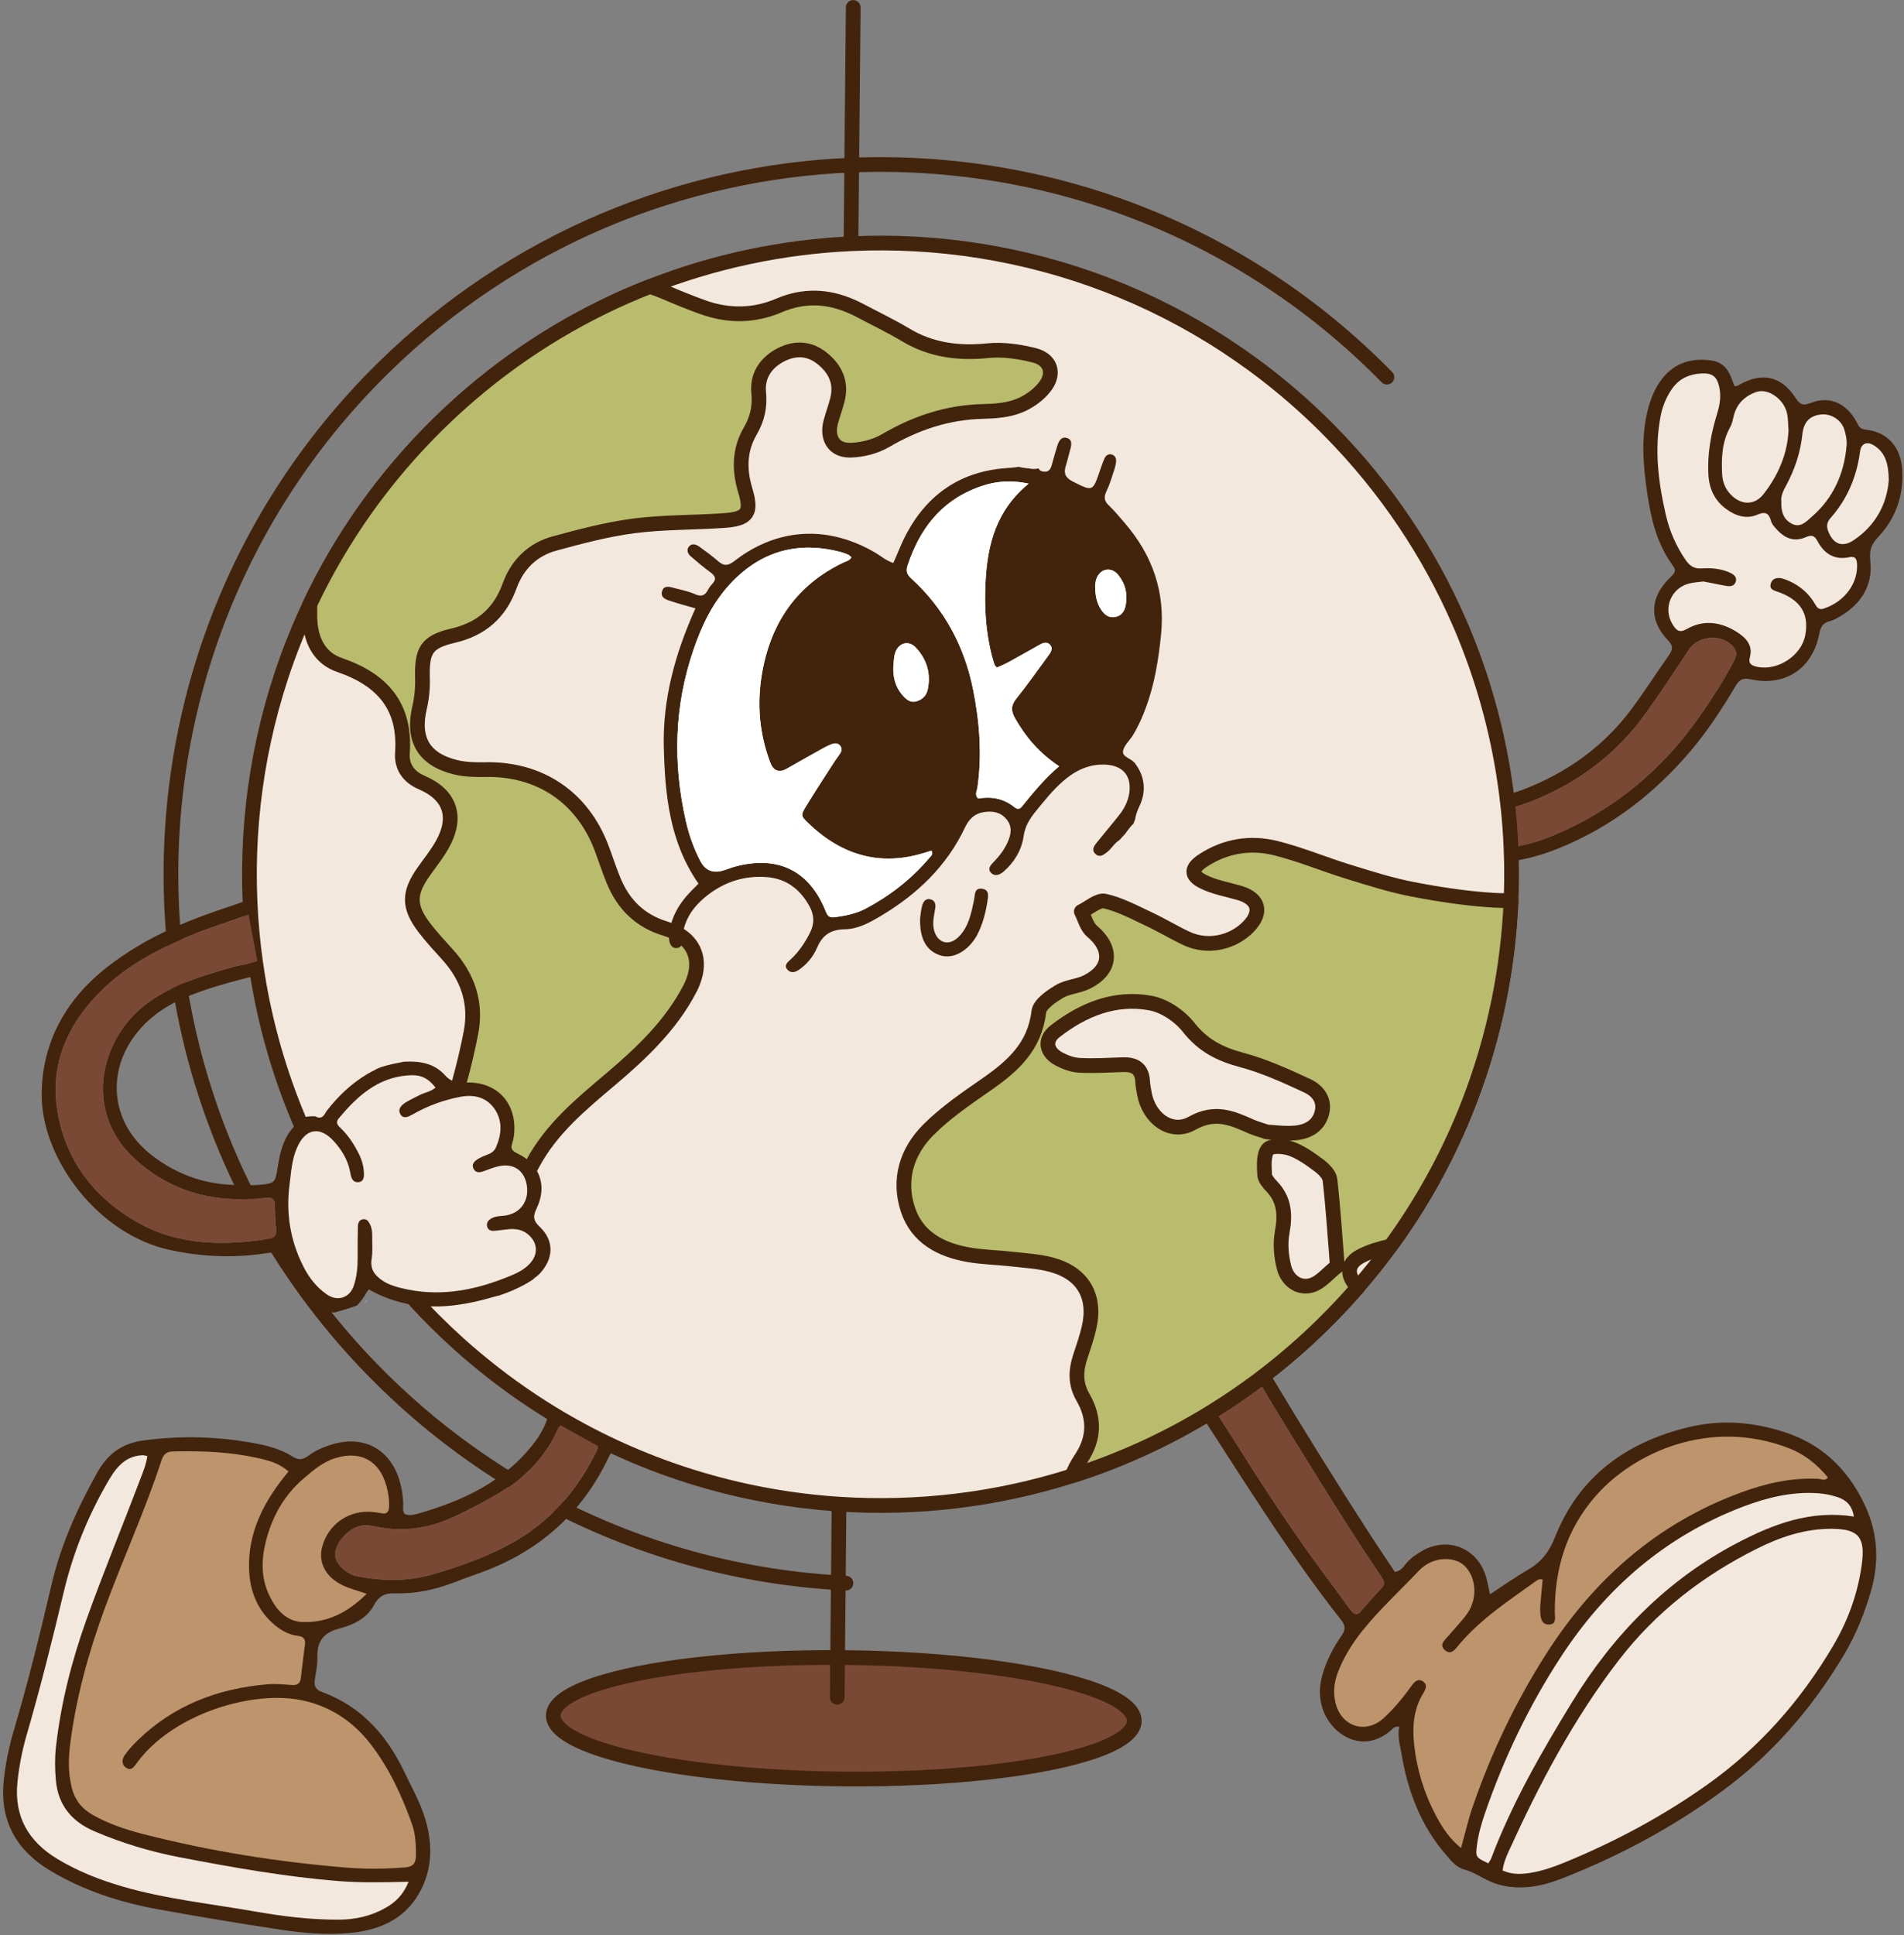
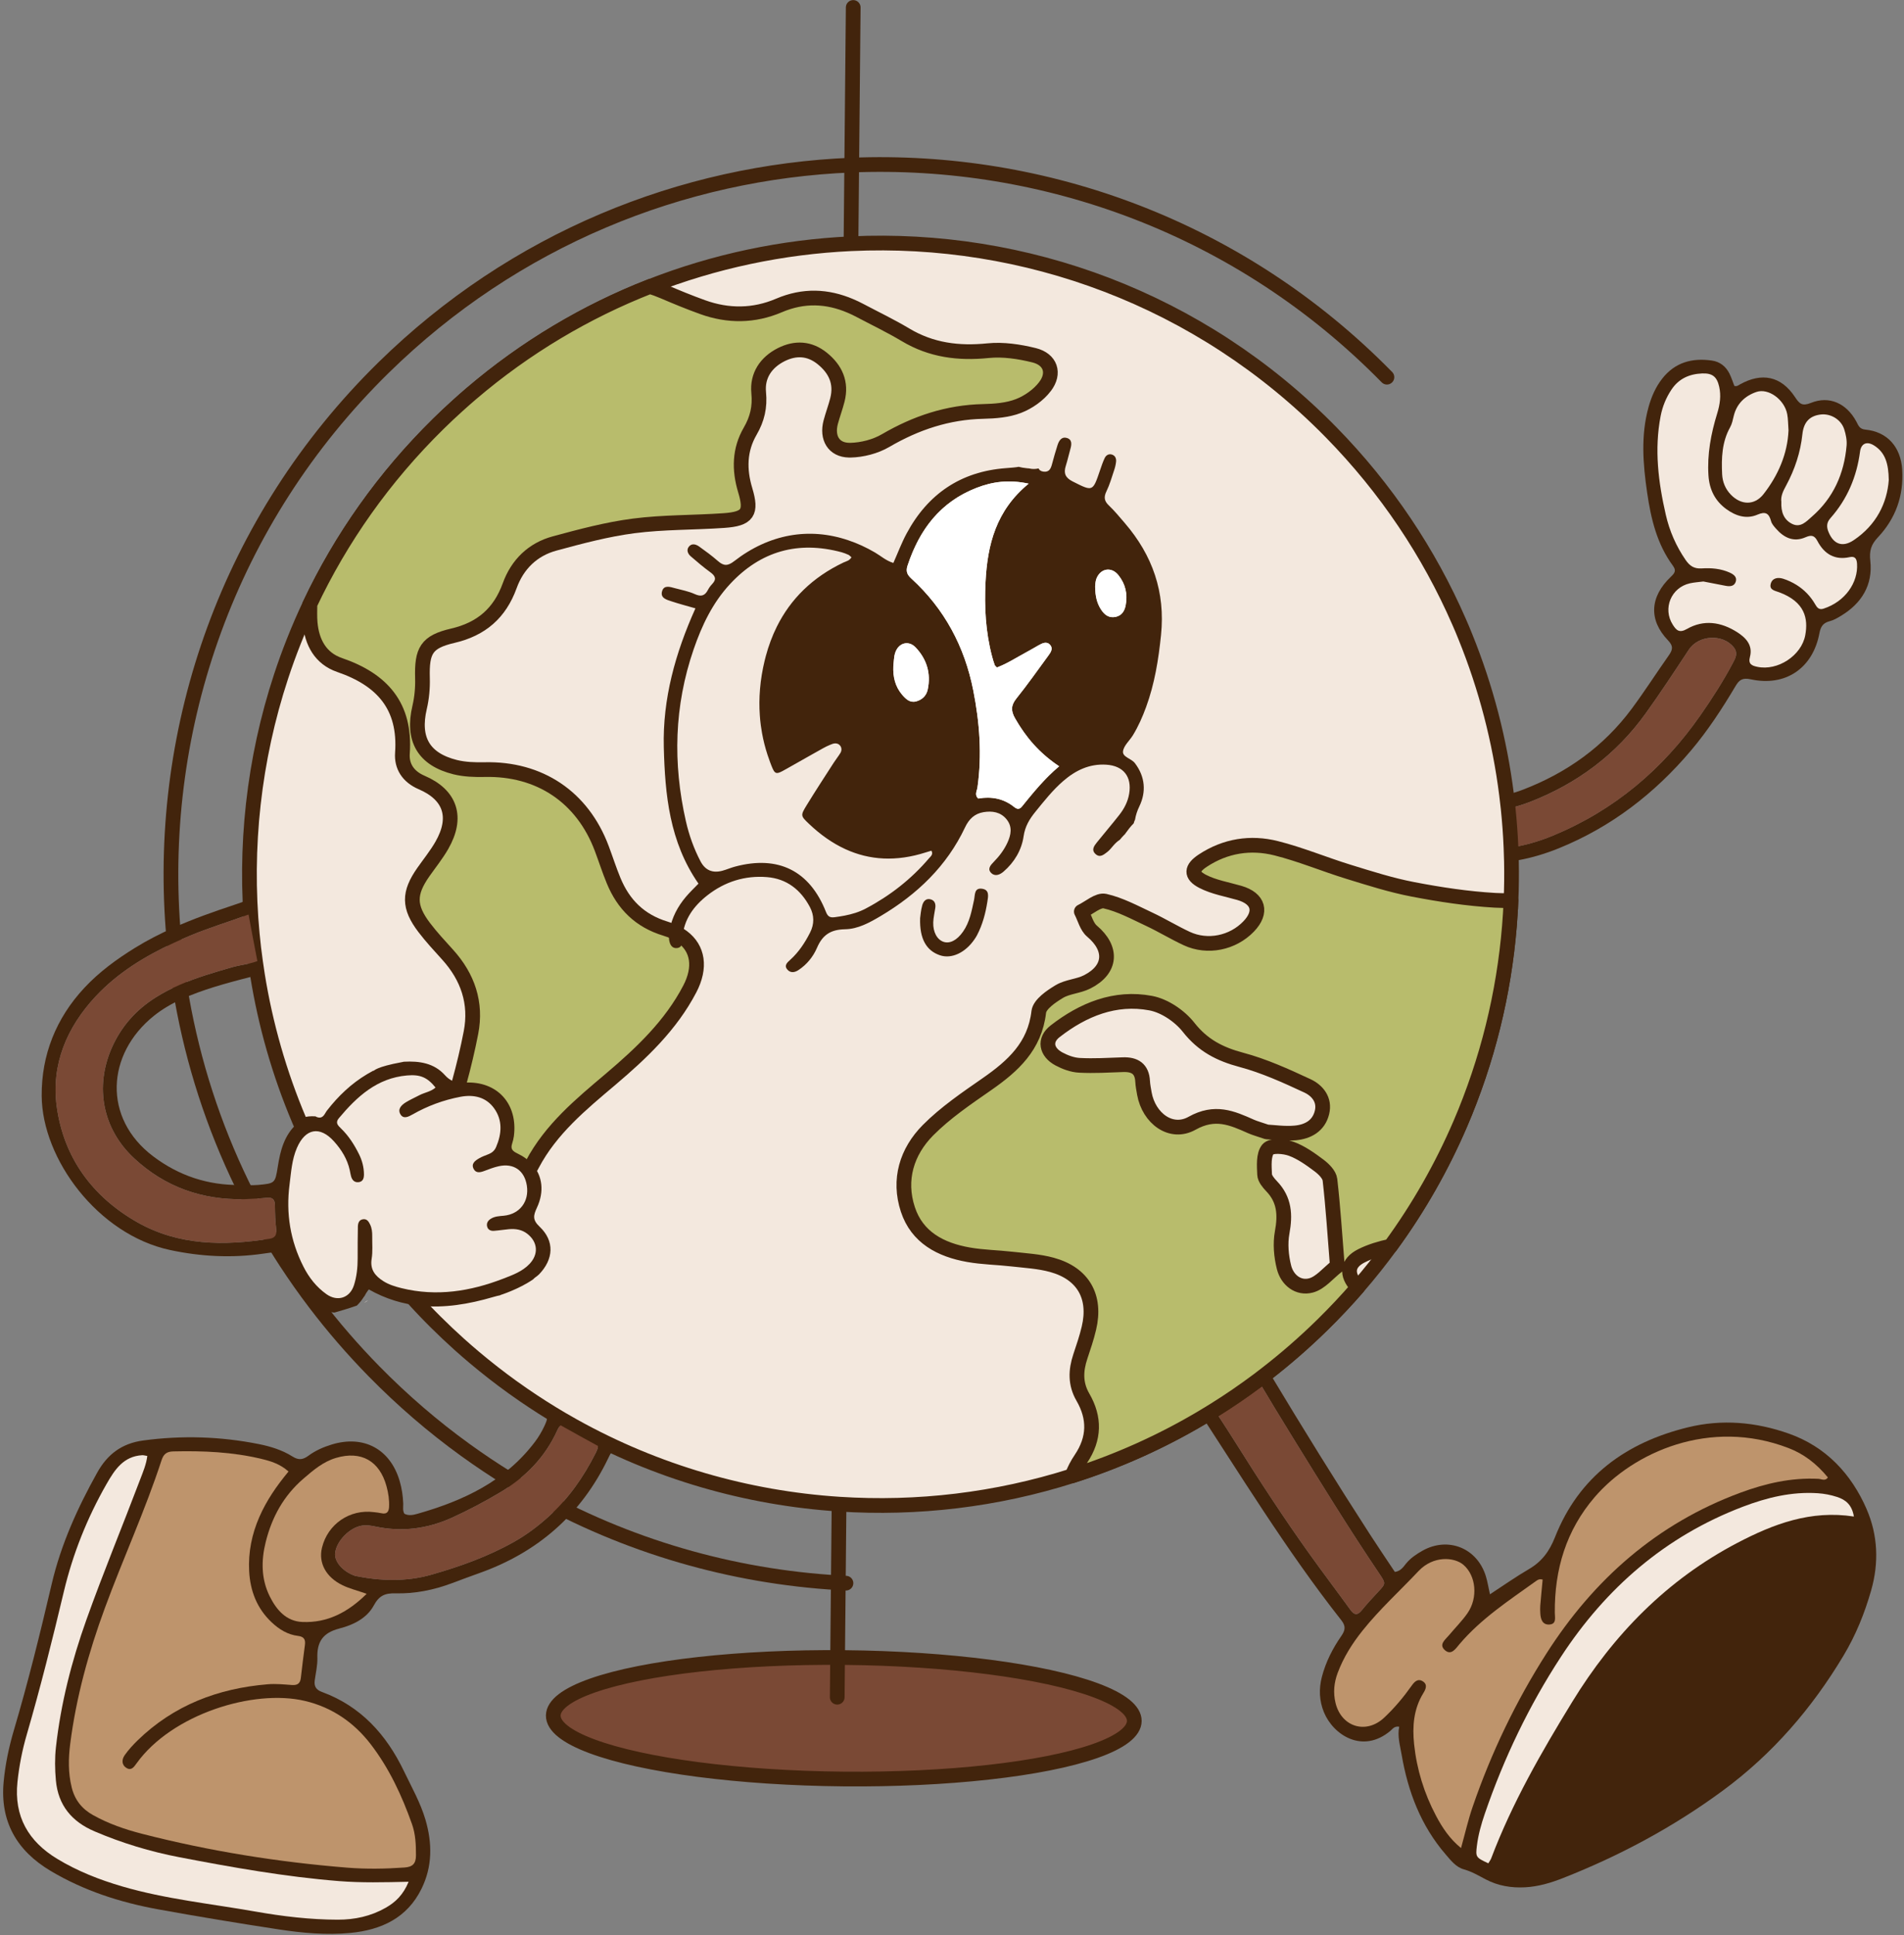
<svg xmlns="http://www.w3.org/2000/svg" height="788.9" preserveAspectRatio="xMidYMid meet" version="1.0" viewBox="151.5 144.3 776.4 788.9" width="776.4" zoomAndPan="magnify">
  <rect x="151.5" y="144.3" width="776.4" height="788.9" fill="#808080" stroke="none" />
  <g>
    <g fill="#42240c" id="change1_5">
      <path d="m927.18,335.8c-.59-9.33-6.12-15.5-15.01-16.36-2.48-.24-2.84-1.68-3.71-3.3-4.05-7.46-11.04-10.61-18.5-7.6-3.6,1.44-4.67.42-6.55-2.43-5.61-8.49-13.48-10.08-22.38-5.12-.68.39-1.31.97-2.32.61-.63-1.62-1.18-3.38-2-5.02-1.47-2.92-3.89-4.83-7.13-5.29-8.05-1.17-15.08.71-20.3,7.4-2.68,3.44-4.38,7.36-5.55,11.56-3.2,11.56-2.27,23.21-.58,34.81,1.54,10.6,3.97,20.99,10.51,29.86,1.47,2.01.76,3-.85,4.53-8.57,8.16-9.1,17.58-1.18,25.85,2.36,2.45,1.92,3.95.33,6.22-5.08,7.2-9.84,14.65-15.09,21.72-11.44,15.4-26.45,26.09-44.3,32.96-17.45,6.72-32.18,1.82-45.04-10.52-1.58-1.51-2.84-3.11-3.77-4.83v9.15c.29.28.58.56.88.83.2.2.41.38.61.55.08.08.16.15.25.22.01.02.03.03.04.03.18.17.37.32.54.47.33.29.65.55.98.81.15.13.3.25.45.36.38.3.74.58,1.12.87.48.38.98.75,1.47,1.12,14.02,10.44,29.11,12.25,45.31,5.94,19.22-7.48,35.14-19.33,47.18-36.11,6.1-8.49,11.83-17.24,17.59-25.97,3.97-6,13.96-6.52,18.34-.87,1.76,2.28.7,4.25-.36,6.24-3.93,7.45-8.49,14.52-13.29,21.41-15.38,22.05-35.18,38.73-60.15,49.05-12.01,4.96-24.46,6.92-37.32,4.48-8.6-1.63-16.56-4.68-23.65-9.5v6.6c20.26,11.64,41.49,12.46,63.36,3.59,21.34-8.65,39.07-22.29,53.89-39.82,6.91-8.17,12.74-17.1,18.18-26.27,1.51-2.56,2.82-3.54,6.26-2.79,14.12,3.06,25.28-4.51,27.96-18.75.54-2.89,1.58-4.29,4.3-4.98,1.55-.4,3.03-1.27,4.42-2.11,8.49-5.09,13.13-12.61,12.04-22.46-.47-4.22.38-6.7,3.13-9.62,7.22-7.67,10.54-16.97,9.87-27.55Z" />
      <path d="m886.48,321.29c.51-4.88,2.9-7.46,7.44-8.02,4.06-.49,8.3,2.01,9.61,6.03.68,2.1,1.16,4.44.97,6.62-.98,11.44-5.37,21.36-14.15,28.98-2.2,1.91-4.57,4.65-8.02,2.98-3.5-1.7-4.59-5-4.43-8.9-.35-2.44.77-4.59,1.95-6.79,3.52-6.54,5.85-13.49,6.63-20.91Z" />
      <path d="m856.98,318.51c.8-1.44,1.1-3.03,1.48-4.63,1.19-4.97,4.55-8.19,9.26-9.8,4.87-1.66,11.4,3.09,12.54,9.01.39,1.99.35,4.08.54,6.74-.42,9.37-4.14,18.16-10.18,25.9-3.68,4.69-9.18,4.52-13.35.21-2.25-2.33-3.38-5.2-3.54-8.32-.32-6.58-.08-13.12,3.25-19.11Z" />
      <path d="m895.06,392.43c-1.84.59-2.62-.45-3.37-1.75-1.88-3.27-4.43-5.93-7.6-7.91-1.72-1.08-3.62-1.97-5.55-2.56-2.13-.65-4.41-.27-5.01,2.18-.59,2.45,1.74,2.73,3.44,3.36,10.62,3.94,11.9,10.8,10.67,17.5-1.53,8.33-11.26,14.67-19.55,12.9-2.24-.48-3.79-1.09-3.01-4.04,1.28-4.81-1.72-7.87-5.27-10.12-6.48-4.12-13.53-5.22-20.39-1.29-3.2,1.83-4.39.48-5.8-1.73-4.21-6.6-.67-15.16,6.99-16.86,1.79-.4,3.64-.51,5.54-.75,3,.58,6.01,1.18,9.03,1.75,1.73.34,3.49.26,4.12-1.65.64-1.98-.92-3.04-2.44-3.72-3.64-1.64-7.56-1.97-11.46-1.71-3.04.21-4.85-.98-6.53-3.43-3.89-5.67-6.56-11.78-8.09-18.47-3.05-13.29-4.72-26.64-2.1-40.21.75-3.86,2.21-7.44,4.38-10.75,2.99-4.5,7.33-6.42,12.53-6.63,4.17-.17,6.04,1.31,6.95,5.37.83,3.68.34,7.23-.78,10.88-2.54,8.25-4.16,16.68-3.57,25.41.38,5.65,2.67,10.29,7.26,13.63,3.82,2.78,8.17,4.24,12.72,2.28,3.33-1.44,4.69-.51,5.55,2.67.31,1.12,1.21,2.14,2.01,3.05,3.25,3.71,7.18,5.62,12.02,3.51,2.33-1.02,3.61-.87,4.87,1.51,2.76,5.25,7.01,7.91,13.15,6.57,2.27-.49,2.87.76,3,2.69.5,7.66-4.83,15.47-13.69,18.32Z" />
      <path d="m907.4,364.51c-4.57,3.06-8.23,1.66-10.27-3.34-.84-2.08-.83-3.82.79-5.64,6.86-7.75,10.71-16.85,12.06-27.1.45-3.35,2.76-4.35,5.68-2.54,4.71,2.92,5.94,7.58,6.05,14.02-.69,9.6-5.16,18.48-14.31,24.6Z" />
    </g>
    <g id="change2_1">
      <path d="m846.14,381.36c3,.58,6.01,1.18,9.03,1.75,1.73.33,3.49.25,4.12-1.66.64-1.97-.93-3.03-2.44-3.72-3.64-1.64-7.56-1.97-11.46-1.71-3.05.2-4.85-.99-6.54-3.44-3.89-5.67-6.56-11.78-8.09-18.46-3.05-13.29-4.72-26.64-2.1-40.21.75-3.86,2.2-7.44,4.39-10.74,2.98-4.51,7.33-6.42,12.52-6.63,4.17-.17,6.04,1.31,6.96,5.37.83,3.68.33,7.24-.79,10.88-2.54,8.25-4.15,16.69-3.57,25.41.38,5.66,2.68,10.3,7.26,13.63,3.82,2.78,8.18,4.23,12.72,2.27,3.33-1.44,4.69-.51,5.55,2.67.3,1.12,1.21,2.14,2.01,3.05,3.25,3.71,7.18,5.61,12.02,3.51,2.33-1.01,3.61-.87,4.87,1.52,2.76,5.25,7.01,7.91,13.15,6.57,2.26-.49,2.87.76,3,2.69.5,7.66-4.83,15.46-13.68,18.32-1.84.59-2.63-.45-3.38-1.76-1.88-3.27-4.43-5.93-7.6-7.91-1.72-1.07-3.62-1.96-5.55-2.56-2.12-.65-4.41-.27-5,2.17-.6,2.45,1.74,2.73,3.44,3.37,10.61,3.94,11.89,10.79,10.66,17.49-1.53,8.33-11.25,14.67-19.55,12.91-2.23-.47-3.79-1.09-3.01-4.04,1.28-4.81-1.72-7.87-5.28-10.13-6.48-4.11-13.52-5.21-20.39-1.28-3.19,1.83-4.39.48-5.8-1.73-4.2-6.6-.67-15.16,6.99-16.87,1.79-.4,3.64-.5,5.53-.75Z" fill="#f3e8de" />
    </g>
    <g id="change3_1">
      <path d="m858.51,408.27c-4.37-5.65-14.37-5.13-18.34.87-5.76,8.73-11.49,17.48-17.59,25.97-12.04,16.78-27.97,28.63-47.18,36.11-16.2,6.31-31.29,4.5-45.31-5.94-.49-.37-.99-.74-1.47-1.12-.38-.29-.74-.57-1.12-.87-.15-.11-.3-.23-.45-.36-.33-.26-.65-.52-.98-.81-.18-.15-.37-.3-.54-.47,0,0-.03,0-.04-.03-.09-.07-.17-.14-.25-.22-.21-.18-.42-.36-.61-.55-.3-.26-.59-.55-.88-.83v19.94c7.1,4.82,15.05,7.87,23.65,9.5,12.85,2.43,25.3.48,37.32-4.48,24.97-10.32,44.77-27.01,60.15-49.05,4.8-6.9,9.36-13.96,13.29-21.41,1.06-2,2.12-3.97.36-6.24Z" fill="#7a4935" />
    </g>
    <g id="change2_2">
      <path d="m880.8,319.84c-.41,9.37-4.13,18.16-10.18,25.89-3.68,4.7-9.18,4.53-13.34.21-2.25-2.33-3.39-5.2-3.54-8.32-.32-6.58-.09-13.12,3.24-19.11.81-1.45,1.1-3.03,1.49-4.63,1.19-4.97,4.55-8.19,9.26-9.8,4.87-1.66,11.4,3.09,12.54,9.01.39,2,.34,4.08.54,6.74Z" fill="#f3e8de" />
    </g>
    <g id="change2_3">
      <path d="m877.89,348.99c-.35-2.45.78-4.6,1.96-6.79,3.52-6.54,5.84-13.49,6.62-20.9.52-4.88,2.9-7.47,7.45-8.02,4.05-.49,8.3,2,9.6,6.02.68,2.1,1.15,4.45.97,6.63-.98,11.44-5.37,21.35-14.15,28.98-2.2,1.91-4.57,4.66-8.02,2.98-3.51-1.71-4.6-5-4.44-8.89Z" fill="#f3e8de" />
    </g>
    <g id="change2_4">
      <path d="m921.7,339.91c-.69,9.59-5.16,18.47-14.31,24.6-4.57,3.06-8.23,1.66-10.27-3.34-.85-2.07-.83-3.82.78-5.64,6.87-7.75,10.72-16.85,12.07-27.1.44-3.36,2.76-4.36,5.68-2.55,4.71,2.92,5.93,7.59,6.04,14.03Z" fill="#f3e8de" />
    </g>
  </g>
  <g>
    <g fill="#42240c" id="change1_4">
      <path d="m912.68,759.55c-6.23-14.34-16.56-25.47-31.76-30.83-13.41-4.73-27.23-5.97-41.19-2.54-25.2,6.18-44.36,20.04-54.12,44.71-2.32,5.87-5.4,10.02-10.71,13.11-5.37,3.13-10.46,6.73-15.84,10.24-.61-2.78-.97-5.01-1.6-7.14-3.42-11.65-15.38-16.56-25.94-10.62-2.48,1.41-4.87,3-6.72,5.29-1.09,1.36-2.12,2.99-4.51,3.35-3.37-5.09-6.83-10.15-10.15-15.29-13.92-21.53-27.41-43.32-40.62-65.29-.1-.17-.2-.34-.3-.49-1.8.51-3.66,1.04-5.54,1.56.09.14.18.29.27.44,4.91,8.29,9.92,16.52,14.98,24.71,11.42,18.48,22.8,36.97,34.96,54.98,2.79,4.13,2.71,4.14-.49,7.57-2.23,2.4-4.48,4.8-6.53,7.34-1.75,2.18-3.06,2.2-4.72-.1-5.52-7.64-11.23-15.14-16.71-22.81-10.49-14.67-20.35-29.78-29.93-45.06-1.19-1.9-2.4-3.8-3.62-5.69-.61-.95-1.24-1.9-1.85-2.85-1.86-2.85-3.76-5.73-5.69-8.67-.65-.98-1.3-1.96-1.95-2.96-.2-.31-.41-.61-.6-.92-2.27.61-4.26,1.15-5.83,1.57.3.37.59.78.9,1.24,20.06,30.48,38.99,61.75,61.63,90.47,1.93,2.45,1.49,4.15-.09,6.42-3.52,5.08-6.3,10.55-7.88,16.59-1.29,4.93-1.08,9.79.85,14.48,3.74,9.09,15.67,17.14,27.12,7.51.89-.75,1.58-1.98,3.56-1.66-.8,3.87.34,7.62.99,11.43,2.57,15,7.82,28.86,17.89,40.56,2.14,2.49,4.25,5.27,7.5,6.17,3.23.9,6,2.56,8.89,4.08,5.06,2.64,10.42,3.53,16.07,3.23,5.4-.29,10.49-1.81,15.47-3.77,23.2-9.13,45.01-20.82,65.1-35.61,20.29-14.92,36.41-33.59,49.3-55.13,4.98-8.32,8.57-17.19,11.24-26.53,3.24-11.33,2.7-22.63-1.84-33.08Z" />
-       <path d="m747.25,897.7c-4.59-3.75-7.63-8.31-10.2-13.16-4.85-9.15-7.87-18.97-8.94-29.23-.75-7.12-.22-14.29,3.74-20.72.99-1.61,1.91-3.52-.19-4.85-2.03-1.29-3.42.19-4.55,1.78-3.32,4.69-7.02,9.08-11.19,13.01-7.39,6.95-17.52,3.82-19.87-6.09-.97-4.08-.6-8.11.88-12.09,2.39-6.41,5.98-12.08,10.24-17.41,6.95-8.66,15.16-16.11,22.75-24.17,6.07-6.43,14.63-5.69,18.3-2.54,5.13,4.37,6.07,13.37,1.66,19.72-2.22,3.18-5.02,5.95-7.51,8.94-1.49,1.8-4.34,3.8-1.7,6.14,2.61,2.3,4.42-.66,5.93-2.43,8.86-10.46,20.23-17.84,31.19-25.72.64-.47,1.32-1.01,2.76-.62-.34,3.68-.68,7.13-.97,10.59-.09,1.02-.04,2.05,0,3.07.12,2.45.85,4.83,3.72,4.64,2.98-.19,2.21-2.83,2.19-4.81-.13-17.63,4.62-33.57,16.28-47.13,15.68-18.24,46.99-32.31,79.03-19.98,6.15,2.37,11.3,6.22,16.06,11.98-1.07,1.62-2.62.63-3.88.56-11.06-.56-21.57,1.87-31.84,5.67-34.01,12.6-59.72,35.31-79.04,65.52-12.52,19.58-22.51,40.46-30.08,62.45-1.86,5.38-3.12,10.97-4.77,16.88Z" />
      <path d="m758.38,903.9c-5.07-2.38-5.22-2.51-4.65-7.16.54-4.48,1.78-8.83,3.25-13.09,7.75-22.58,18-44.01,31.04-63.97,18.32-28.02,42.56-49.1,74.14-61.14,9.85-3.75,19.94-6.22,30.61-5.51,2.68.18,5.25.68,7.81,1.5,3.56,1.16,6.09,3.21,6.89,8-17.58-2.71-32.75,3.02-47.47,10.72-28.78,15.07-50.61,37.47-67.39,64.86-12.52,20.42-24.49,41.22-33.02,63.75-.28.73-.8,1.39-1.2,2.05Z" />
      <path d="m910.7,782.01c-1.61,11.96-5.64,23.03-11.78,33.37-13.22,22.34-30.04,41.41-51.27,56.49-18.12,12.87-37.6,23.26-58.15,31.71-4.36,1.79-8.82,3.34-13.48,4.16-3.85.67-7.7.9-11.81-.9.43-3.14,1.48-5.6,2.58-8.02,12.42-27.28,26.31-53.68,44.69-77.56,15.18-19.75,34.29-34.53,56.4-45.58,9.6-4.81,19.67-8.2,30.61-8.13,10.94.07,13.7,3.48,12.2,14.48Z" />
    </g>
    <g id="change2_7">
-       <path d="m764.22,906.82c.43-3.14,1.48-5.6,2.58-8.01,12.42-27.28,26.31-53.69,44.68-77.57,15.19-19.74,34.3-34.52,56.4-45.58,9.59-4.8,19.67-8.2,30.61-8.13,10.95.07,13.69,3.49,12.2,14.48-1.62,11.97-5.65,23.02-11.78,33.37-13.22,22.34-30.04,41.41-51.27,56.48-18.13,12.87-37.61,23.26-58.15,31.7-4.36,1.79-8.81,3.35-13.48,4.16-3.85.67-7.7.9-11.81-.9Z" fill="#f3e8de" />
-     </g>
+       </g>
    <g id="change4_3">
      <path d="m780.55,788.26c-.34,3.68-.69,7.13-.97,10.58-.08,1.02-.04,2.05.01,3.07.12,2.45.86,4.83,3.72,4.64,2.99-.19,2.21-2.84,2.2-4.82-.14-17.63,4.61-33.57,16.28-47.14,15.68-18.24,46.99-32.31,79.02-19.97,6.16,2.37,11.31,6.22,16.06,11.98-1.07,1.62-2.62.63-3.87.56-11.06-.56-21.58,1.87-31.85,5.67-34.01,12.59-59.72,35.3-79.04,65.52-12.51,19.58-22.51,40.46-30.08,62.45-1.86,5.39-3.12,10.98-4.76,16.88-4.6-3.74-7.63-8.3-10.2-13.16-4.85-9.15-7.87-18.97-8.94-29.23-.74-7.13-.22-14.3,3.74-20.72.99-1.61,1.91-3.53-.19-4.86-2.03-1.28-3.43.19-4.55,1.79-3.32,4.69-7.01,9.09-11.19,13.01-7.39,6.95-17.52,3.82-19.87-6.09-.97-4.07-.6-8.12.88-12.09,2.39-6.41,5.98-12.09,10.24-17.4,6.95-8.67,15.16-16.12,22.75-24.17,6.07-6.43,14.62-5.69,18.3-2.55,5.13,4.38,6.07,13.37,1.66,19.73-2.21,3.18-5.02,5.95-7.5,8.94-1.49,1.8-4.35,3.79-1.71,6.13,2.61,2.3,4.43-.66,5.93-2.43,8.86-10.45,20.22-17.84,31.19-25.72.65-.46,1.32-1.01,2.76-.62Z" fill="#be946c" />
    </g>
    <g id="change2_8">
      <path d="m907.47,762.53c-17.58-2.71-32.75,3.01-47.48,10.72-28.78,15.06-50.6,37.46-67.39,64.85-12.52,20.43-24.49,41.22-33.02,63.75-.28.74-.8,1.38-1.19,2.05-5.07-2.39-5.22-2.52-4.65-7.16.55-4.49,1.78-8.83,3.24-13.09,7.75-22.59,18-44,31.05-63.97,18.32-28.03,42.56-49.1,74.14-61.14,9.84-3.75,19.93-6.22,30.6-5.51,2.68.18,5.26.68,7.81,1.51,3.56,1.15,6.08,3.2,6.89,7.99Z" fill="#f3e8de" />
    </g>
    <g id="change3_4">
      <path d="m713.4,793.31c-2.23,2.4-4.48,4.8-6.53,7.34-1.75,2.18-3.06,2.2-4.72-.1-5.52-7.64-11.23-15.14-16.71-22.81-10.49-14.67-20.35-29.78-29.93-45.06-1.19-1.9-2.4-3.8-3.62-5.69-.61-.95-1.24-1.9-1.85-2.85-1.86-2.85-3.76-5.73-5.69-8.67-.65-.98-1.3-1.96-1.95-2.96-.2-.31-.41-.61-.6-.92,6.06-1.63,14.15-3.84,21.89-5.99.09.14.18.29.27.44,4.91,8.29,9.92,16.52,14.98,24.71,11.42,18.48,22.8,36.97,34.96,54.98,2.79,4.13,2.71,4.14-.49,7.57Z" fill="#7a4935" />
    </g>
  </g>
  <g stroke="#42240c" stroke-width="6">
    <g id="change3_2">
      <ellipse cx="495.6" cy="844.82" fill="#7a4935" rx="24.76" ry="118.47" stroke-miterlimit="10" transform="rotate(-89.46 495.564 844.81)" />
    </g>
    <path d="M499.42 147.34L498.81 211.6 498.51 243.65 498.27 269.02 497.71 327.82 497.36 364.53 497.31 370.41 497.29 372.84 496.17 490.44 495.92 517.56 495.86 523.13 493.65 757.48 493.64 757.48 493.34 789.52 493.05 820.04 492.9 836.19" fill="none" stroke-linecap="round" stroke-linejoin="round" />
    <path d="m717.05,298.06c-59.6-60.74-139.41-89.63-218.24-86.46-69.18,2.78-137.6,30.27-190.92,82.58-63.35,62.17-92.05,146.33-85.86,228.41.14,2,.32,3.99.51,5.99.55,5.76,1.28,11.51,2.18,17.23.3,1.91.62,3.82.96,5.73,4.62,26.05,12.83,51.6,24.64,75.85.93,1.89,1.87,3.78,2.85,5.66,2.79,5.44,5.78,10.81,8.94,16.1,1.31,2.18,2.64,4.34,4.01,6.49.61.96,1.23,1.93,1.85,2.88.01.01.01.02.02.04,3.79,5.79,7.79,11.48,12.03,17.05,7.32,9.62,15.32,18.88,24,27.73,11.67,11.89,24.11,22.57,37.17,32.01,1.51,1.1,3.03,2.17,4.56,3.23,5.7,3.96,11.51,7.69,17.43,11.2,1.67.99,3.34,1.96,5.03,2.9,38.86,21.99,81.75,34.27,125.13,36.84,1.04.06,2.08.12,3.12.17" fill="none" stroke-linecap="round" stroke-miterlimit="10" />
    <g id="change2_5">
      <path d="m767.64,511.4c-1.14,27.7-6.75,55.25-16.79,81.47-1.22,3.21-2.51,6.41-3.88,9.57-7.48,17.4-16.96,34.15-28.46,49.87-4.18,5.73-8.64,11.33-13.36,16.77-4.55,5.25-9.35,10.35-14.39,15.3-7.38,7.24-15.08,13.94-23.06,20.1-1.07.84-2.14,1.66-3.22,2.47-5.79,4.32-11.71,8.38-17.76,12.15-1.6,1.01-3.23,2-4.86,2.96-16.95,10.08-34.79,18.03-53.17,23.87-30.81,9.8-63.09,13.64-95.04,11.55h0c-37.49-2.45-74.52-13.07-108.21-31.83-1.65-.92-3.29-1.86-4.92-2.81-5.28-3.1-10.47-6.4-15.56-9.9-1.57-1.08-3.14-2.18-4.69-3.3-5.18-3.74-10.25-7.69-15.2-11.85-2.11-1.77-4.2-3.59-6.26-5.43-3.3-2.97-6.55-6.03-9.72-9.19-.74-.75-1.49-1.49-2.22-2.24-1.41-1.43-2.79-2.87-4.14-4.33-.53-.56-1.05-1.12-1.57-1.69-1.57-1.71-3.12-3.43-4.63-5.17,0-.01-.02-.01-.02-.02-4.65-5.33-9.05-10.8-13.18-16.4h0c-2.04-2.76-4.01-5.54-5.92-8.36-8.24-12.14-15.33-24.83-21.27-37.91h0c-.9-1.99-1.77-3.98-2.61-5.98-8.1-19.13-13.78-39.03-17.03-59.24-.29-1.82-.57-3.64-.81-5.46-.53-3.7-.96-7.41-1.31-11.12,0-.02-.01-.03-.01-.05-3.35-35.33.57-71.21,11.77-105.21,1.56-4.75,3.27-9.46,5.12-14.13,2.03-5.14,4.24-10.23,6.62-15.26,12.63-26.71,30.11-51.67,52.43-73.58,2.55-2.5,5.13-4.94,7.76-7.3h0c1.85-1.68,3.71-3.32,5.6-4.93,22.2-18.95,46.84-33.5,72.79-43.67,26.4-10.36,54.15-16.17,82.06-17.47,70.63-3.28,142.3,22.39,195.71,76.82,22.61,23.05,40.01,49.28,52.2,77.22.89,2,1.74,4.02,2.55,6.05,8.46,20.83,14.08,42.54,16.85,64.53.24,1.87.46,3.74.65,5.62.55,5.3.94,10.61,1.16,15.93.08,1.88.14,3.76.18,5.64.11,5.32.05,10.63-.17,15.94Z" fill="#f3e8de" stroke-linecap="round" stroke-miterlimit="10" />
    </g>
    <g fill="#b8bc6c" id="change5_1" stroke-linecap="round">
      <path d="m761.14,511.32c-11.21-.64-22.41-2.34-33.45-4.46-8.88-1.7-17.59-4.48-26.26-7.15-9.89-3.04-19.51-7.09-29.53-9.61-10.44-2.63-20.72-1.03-29.94,5.05-4.71,3.11-5.02,5.88-.07,8.44,4.58,2.37,9.96,3.26,15,4.72,7.88,2.29,9.41,7.84,3.75,13.7-6.49,6.72-16.73,8.84-25.21,4.9-5.18-2.41-10.1-5.42-15.27-7.85-5.93-2.77-11.83-5.99-18.11-7.41-2.73-.62-6.39,2.73-9.61,4.26,1.4,2.7,2.18,6.16,4.34,7.97,8.46,7.1,7.94,15.7-1.99,20.7-3.54,1.8-7.99,1.92-11.35,3.94-3.35,2.01-8,5.19-8.36,8.29-1.63,14.05-10.53,22.07-21.13,29.45-8.34,5.8-16.92,11.61-24.03,18.77-8.68,8.76-12.21,20.17-8.22,32.3,3.76,11.47,13.46,16.49,24.68,18.47,5.84,1.04,11.84,1.1,17.75,1.78,5.46.62,11.06.91,16.32,2.36,12.75,3.51,18.11,12.99,15.08,25.79-.92,3.93-2.24,7.77-3.51,11.59-1.88,5.68-2.11,11.08,1.05,16.55,4.9,8.45,4.81,16.83-.82,25.17-1.54,2.28-2.73,4.57-3.56,6.89,18.38-5.84,36.22-13.79,53.17-23.87,1.63-.96,3.26-1.95,4.86-2.96,6.05-3.77,11.97-7.83,17.76-12.15,1.08-.81,2.15-1.63,3.22-2.47,7.98-6.16,15.68-12.86,23.06-20.1,5.04-4.95,9.84-10.05,14.39-15.3-.11-.13-.22-.25-.34-.38-4.46-4.83-4.06-9.46,1.82-12.44,3.68-1.86,7.79-3.07,11.88-3.95,11.5-15.72,20.98-32.47,28.46-49.87,1.37-3.16,2.66-6.36,3.88-9.57,10.04-26.22,15.65-53.77,16.79-81.47-2.17.06-4.34.05-6.5-.08Zm-142.99,78.81c-.29-1.66-.63-3.33-.72-5.03-.28-5.14-3.21-6.94-8.02-6.77-5.91.21-11.84.57-17.74.26-2.84-.14-5.82-1.24-8.36-2.6-5.22-2.79-6.13-7.74-1.57-11.27,11.4-8.87,24.49-14.22,38.99-11.48,5.65,1.06,11.82,5.25,15.44,9.84,5.81,7.39,12.72,10.94,21.52,13.28,9.27,2.47,18.19,6.53,26.94,10.6,4.05,1.89,7.22,5.67,5.93,10.88-1.35,5.49-5.79,7.84-10.88,8.31-4.36.4-8.83-.27-11.61-.41-3.23-1.11-4.89-1.54-6.44-2.23-7.82-3.49-14.71-6.52-24.04-1.3-8.58,4.81-17.64-2.05-19.44-12.08Zm67.95,78.19c-5.2,1.39-9.7-2.2-11.01-7.37-1.15-4.54-1.6-9.65-.76-14.22,1.32-7.15.98-13.35-4.28-18.83-1.28-1.34-2.82-3.16-2.88-4.8-.15-3.52-.52-8,1.37-10.3,1.35-1.64,6.54-1.24,9.47-.19,4.08,1.48,7.81,4.17,11.35,6.81,1.92,1.44,4.21,3.7,4.46,5.81,1.29,11.26,2,22.58,3.01,35.15-3.79,2.94-6.87,6.92-10.73,7.94Z" stroke-linejoin="round" />
      <path d="m577.6,301.92c-2.62,3.43-6.75,6.34-10.81,7.9-4.42,1.71-9.56,2.1-14.39,2.21-14.41.32-27.41,4.66-39.81,11.9-4.17,2.43-9.52,3.8-14.36,3.9-.18,0-.35,0-.52-.01-6.28-.12-9.12-5.07-7.48-11.35.82-3.09,1.96-6.08,2.74-9.16,1.78-6.99-.77-12.51-6.17-16.88-5.2-4.19-10.94-4.46-16.72-1.56-6.27,3.16-9.88,8.59-9.21,15.48.58,5.88-.59,10.77-3.46,15.72-4.43,7.61-4.54,15.73-2.04,24.02,2.76,9.16,1.11,11.74-8.66,12.42-12.25.86-24.64.61-36.79,2.18-10.88,1.41-21.62,4.28-32.25,7.16-8.93,2.42-15.17,8.5-18.33,17.23-4.03,11.14-11.55,17.68-23.19,20.38-10.78,2.51-12.69,6.07-12.38,17.29.12,3.96-.26,8.06-1.16,11.92-3.04,12.91,1.56,21.13,14.51,24.37,3.84.95,7.99,1.08,11.98,1,22.39-.53,39.89,11.15,47.77,32.12,1.65,4.38,3.06,8.83,4.85,13.15,4.02,9.74,10.7,16.4,21.15,19.57.58.18,1.14.37,1.68.57,2.03.76,3.78,1.7,5.26,2.81,6.34,4.74,7.55,12.44,2.96,21.22-7.69,14.76-19.65,26.09-32.11,36.65-12.21,10.33-24.46,20.36-32.11,34.84-.1.19-.2.38-.3.57-.77,1.48-1.91,2.9-3.23,4.12,0,.01,0,.01,0,.01-1.06.99-2.23,1.86-3.41,2.55-3.62,2.09-6.57,4.53-8.94,7.25-.16.17-.31.35-.44.52-.03.03-.06.07-.09.1-.33.39-.64.8-.94,1.21-.02.02-.04.05-.06.07-.32.43-.62.86-.92,1.31-.39.58-.76,1.16-1.1,1.77-.15.27-.31.54-.46.82-.15.27-.29.56-.43.83-.1.2-.19.39-.29.59-.19.39-.36.78-.54,1.18-.11.27-.22.53-.33.8-1.55,3.82-2.47,7.95-2.93,12.36-3.3-2.97-6.54-6.03-9.72-9.2-.23-1.14-.45-2.27-.63-3.41-.1-.58-.19-1.15-.27-1.72-.09-.56-.18-1.14-.25-1.71-.08-.57-.15-1.14-.22-1.71-.08-.61-.15-1.23-.2-1.85-.06-.52-.11-1.04-.15-1.56-.47-5.26-.54-10.53-.23-15.79.03-.79.09-1.58.16-2.35.02-.32.04-.65.07-.98.07-.8.15-1.62.24-2.42.04-.42.1-.82.14-1.23.13-1.07.26-2.13.43-3.19.14-.96.29-1.92.46-2.88.03-.19.07-.39.1-.58.18-1.01.37-2.01.58-3.01.2-1.04.44-2.09.68-3.13.04-.2.09-.41.14-.6.2-.86.41-1.71.63-2.57.09-.34.17-.66.26-.99.2-.75.4-1.5.62-2.25h.01c.06-.24.12-.46.19-.69.54-1.87,1.07-3.74,1.58-5.61,1.84-6.72,3.47-13.51,4.79-20.34,2.34-12.07-1.28-22.64-9.48-31.73-3.28-3.63-6.62-7.21-9.57-11.09-6.42-8.46-6.4-13.98-.38-22.59,2.56-3.64,5.38-7.13,7.58-10.97,6.48-11.34,3.61-20.49-8.3-25.6-5.56-2.39-8.17-6.68-7.8-11.92,1.38-19.27-8.3-30.01-25.6-35.95-7.82-2.68-11.35-9.27-12.03-17.28-.21-2.49-.1-5.01-.09-7.53,12.63-26.71,30.11-51.67,52.43-73.58,2.55-2.5,5.13-4.94,7.76-7.3h0c1.85-1.68,3.71-3.32,5.6-4.93,22.2-18.95,46.84-33.5,72.79-43.67,1.85.53,3.72,1.21,5.6,2.02,5.26,2.26,10.58,4.44,15.97,6.38,10.41,3.75,20.89,3.68,31.08-.67,10.08-4.31,19.71-3.86,29.17.17,1.31.55,2.61,1.17,3.91,1.86,6.2,3.28,12.53,6.31,18.54,9.9,10.51,6.3,21.65,7.7,33.7,6.48,6.14-.62,12.69.37,18.76,1.87,6.66,1.65,8.63,7.3,4.42,12.79Z" stroke-miterlimit="10" />
    </g>
  </g>
  <g>
    <g fill="#42240c" id="change1_6">
      <path d="m371.22,663.88c-.68.7-1.64,1.17-2.34,1.97h0c-5.87,4.05-13.31,6.38-13.31,6.38v.07c-.95.19-1.92.44-2.92.73-10.05,2.95-20.05,4.59-29.93,3.57-7.01-.71-13.96-2.77-20.82-6.65-.12.14-.23.28-.34.42-.09.13-.19.26-.27.38-.42.56-.75,1.13-1.02,1.69,0,0,0,.01,0,.02-.19.21-.37.47-.56.76-.78,1.25-1.71,2.36-2.7,3.32-3.44,1.22-7.83,2.48-9.12,2.84-.01.01-.02,0-.02,0-2.55-.12-4.84-1.49-6.98-3.1-.29-.22-.58-.44-.86-.67-4.93-3.95-8.46-8.95-11-14.76-.39-.88-.72-1.64-1.03-2.29-.01-.02-.01-.03-.02-.04-.66-1.4-1.2-2.31-1.85-2.88-1.32-1.17-3.13-.88-7.41-.26-12.72,1.84-25.32,1.19-37.88-1.5-29.42-6.31-52.15-37.07-52.34-62.79-.13-16.67,5.85-31.73,17.44-44.13,6.06-6.49,13.17-11.67,20.72-16.33,4.97-3.06,10.12-5.69,15.38-8.04,8.17-3.67,16.63-6.65,25.17-9.48,2.08-.69,3.58-1.2,4.63-1.73.28,1.6.63,3.57,1.03,5.76-.09.02-.19.05-.28.08-.15.04-.3.09-.45.15-7.68,2.84-15.57,5.19-23.11,8.36-2.18.91-4.34,1.85-6.48,2.85-11.86,5.46-22.97,12.22-32.04,21.91-11.72,12.56-18.19,27.71-15.88,44.86,2.83,20.93,14.63,36.87,32.9,47.24,16.79,9.52,35.24,9.61,53.85,6.72.27-.04.52-.09.74-.16,1.65-.46,2.27-1.57,2.02-3.65-.4-3.24-.49-6.54-.53-9.8-.03-2.33-.85-3.36-3.3-3.11-2.37.25-4.76.35-7.13.46-.69.04-1.38.07-2.07.11-17.2.37-32.31-4.94-44.94-16.69-12.82-11.92-16.11-29.04-9.08-45.02,3.85-8.71,9.85-15.45,17.9-20.53,3.14-1.98,6.4-3.66,9.74-5.11,6.94-3.03,14.24-5.14,21.57-7.25.55-.16,1.12-.3,1.69-.42.56-.13,1.14-.25,1.71-.36.78-.15,1.57-.3,2.36-.47.35-.07.72-.14,1.07-.22.5-.12.98-.24,1.47-.38.19-.05.38-.11.56-.17.17-.05.34-.1.5-.16.01,0,.02-.01.03-.01.26-.09.51-.17.77-.27.38,1.94.75,3.79,1.1,5.47-.04.01-.09.02-.14.03-.31.08-.61.16-.92.23-9.41,2.43-18.84,4.77-27.88,8.44-.99.4-1.96.82-2.93,1.27-4.07,1.85-7.95,4.08-11.46,6.89-19.37,15.57-20.9,41.7-.28,57.25,10.53,7.95,22.33,11.83,35.47,11.7.3,0,.61,0,.91.01,2.16.03,4.32.14,6.46-.04,6.84-.63,6.91-.7,7.97-7.38,1.03-6.58,2.63-12.89,7.81-17.58.47-.43.77-.87.96-1.32.02-.04.04-.07.05-.11.59-.71,2.25-1.84,6.57-1.57.3.22.66.37,1.14.46,2.12.38,2.61-1.63,3.56-2.85,4.57-5.89,9.9-10.97,16.31-14.79,1.13-.67,1.96-1.09,2.56-1.45l.18.07s1.02-1.62,11.43-3.53c.3-.05.57-.12.85-.18,6.34-.34,12.31.52,16.79,5.52,1.74,1.93,3.53,2.76,5.79,2.96.71.07,1.46.08,2.27.03,13.24-.75,21.72,8.69,20.01,21.85-.13,1.01-.39,2.02-.7,2.99-.72,2.18.08,3.06,2.19,4.07,2.46,1.17,4.48,2.67,6.03,4.43,4.13,4.65,4.96,11.07,1.88,17.65-1.46,3.16-1.87,4.95,1.08,7.74,6.21,5.86,5.76,13.31-.29,19.52Z" />
-       <path d="m367.4,659.57c-2.94,3.1-6.85,4.5-10.63,5.97-13.46,5.22-27.25,7.41-41.55,3.9-2.58-.63-5.17-1.42-7.43-2.86-3.29-2.1-5.48-4.68-4.75-9.1.49-3,.18-6.14.23-9.21.02-1.65-.13-3.27-.88-4.79-.56-1.15-1.24-2.26-2.66-2.15-1.79.13-2.29,1.54-2.32,3.05-.09,4.3-.11,8.61-.1,12.91.02,3.72-.38,7.41-1.49,10.93-1.67,5.23-6.73,6.87-11.24,3.67-4.08-2.9-7.1-6.73-9.37-11.21-5.37-10.56-7.17-21.7-5.68-33.42.65-5.08.95-10.21,3.02-15.01,3.44-7.97,9.37-9.04,15.14-2.61,3.04,3.38,5.42,7.2,6.41,11.75.18.8.3,1.62.51,2.4.42,1.54,1.34,2.61,3.04,2.44,1.82-.19,2.24-1.61,2.23-3.14,0-2.91-.71-5.68-2.02-8.29-1.93-3.88-4.24-7.5-7.37-10.52-1.29-1.24-2.34-2.35-.86-4.11,7.39-8.84,15.59-16.41,27.82-17.47,5.47-.47,8.32.82,11.66,4.95-1.9,1.69-4.45,2-6.61,3.14-1.81.95-3.7,1.77-5.44,2.84-1.82,1.13-3.56,2.82-2.21,5,1.23,1.96,3.22.94,4.91-.02,6.11-3.48,12.61-5.89,19.52-7.19,5.47-1.03,10.44.15,13.73,4.7,3.52,4.89,3.12,10.41.79,15.82-.61,1.41-1.64,2.3-3.04,2.86-1.34.52-2.7,1.01-3.93,1.73-1.61.95-3.32,2.18-2.15,4.34.97,1.79,2.69,1.4,4.34.77,1.91-.72,3.84-1.47,5.83-1.91,6.11-1.37,10.52,1.72,11.48,7.87,1.02,6.51-2.9,11.66-9.36,12.3-1.84.18-3.69.22-5.33,1.25-1.16.73-1.8,1.76-1.51,3.08.31,1.41,1.48,1.93,2.81,1.83,2.05-.16,4.08-.49,6.12-.67,2.72-.23,5.29.15,7.54,1.93,4.25,3.37,4.57,8.31.82,12.25Z" />
    </g>
    <g id="change2_9">
      <path d="m301.25,674.65c-.24.22-.69.47-1.31.74,1.16-.78,1.81-1.19,1.31-.74Z" fill="#f3e8de" />
    </g>
    <g id="change2_10">
      <path d="m329.09,587.66c-1.9,1.69-4.45,1.99-6.61,3.13-1.81.96-3.7,1.78-5.44,2.85-1.83,1.12-3.57,2.81-2.21,4.99,1.22,1.96,3.22.94,4.91-.02,6.11-3.48,12.61-5.88,19.52-7.19,5.48-1.03,10.45.14,13.73,4.7,3.52,4.88,3.12,10.41.79,15.82-.61,1.41-1.64,2.3-3.04,2.86-1.33.53-2.7,1.01-3.92,1.73-1.61.95-3.32,2.18-2.15,4.35.96,1.78,2.69,1.39,4.35.76,1.91-.72,3.84-1.47,5.82-1.91,6.11-1.36,10.53,1.72,11.49,7.87,1.02,6.51-2.9,11.66-9.37,12.3-1.83.18-3.69.21-5.33,1.25-1.16.73-1.8,1.76-1.51,3.08.31,1.41,1.48,1.93,2.81,1.83,2.04-.15,4.07-.49,6.11-.67,2.73-.23,5.3.15,7.55,1.93,4.25,3.38,4.57,8.32.82,12.25-2.94,3.09-6.85,4.49-10.63,5.96-13.46,5.21-27.25,7.42-41.54,3.9-2.59-.64-5.17-1.42-7.43-2.86-3.29-2.1-5.49-4.68-4.76-9.1.49-3,.19-6.14.23-9.21.02-1.65-.13-3.27-.87-4.79-.56-1.15-1.24-2.26-2.67-2.15-1.79.13-2.29,1.55-2.31,3.05-.08,4.3-.11,8.61-.09,12.91.01,3.72-.38,7.41-1.5,10.93-1.67,5.24-6.73,6.87-11.23,3.67-4.09-2.9-7.1-6.73-9.37-11.21-5.37-10.56-7.18-21.7-5.68-33.42.65-5.07.94-10.21,3.02-15.01,3.45-7.97,9.37-9.05,15.14-2.61,3.04,3.38,5.42,7.21,6.41,11.75.17.8.29,1.62.51,2.41.42,1.54,1.34,2.6,3.04,2.44,1.82-.18,2.23-1.61,2.23-3.13-.01-2.91-.72-5.68-2.02-8.29-1.93-3.88-4.24-7.51-7.38-10.52-1.29-1.24-2.34-2.34-.86-4.11,7.39-8.83,15.59-16.4,27.82-17.46,5.47-.48,8.32.82,11.65,4.95Z" fill="#f3e8de" />
    </g>
    <g id="change3_5">
      <path d="m262.11,649.15c-.22.07-.47.12-.74.16-18.61,2.89-37.06,2.8-53.85-6.72-18.27-10.37-30.07-26.31-32.9-47.24-2.31-17.15,4.16-32.3,15.88-44.86,9.07-9.69,20.18-16.45,32.04-21.91,2.14-1,4.3-1.94,6.48-2.85,7.54-3.17,15.43-5.52,23.11-8.36.15-.06.3-.11.45-.15.09-.03.19-.06.28-.08.45,2.48.96,5.23,1.5,8.06,0,.02.01.03.01.05.68,3.63,1.4,7.38,2.08,10.85-.26.1-.51.18-.77.27-.01,0-.02.01-.03.01-.16.06-.33.11-.5.16-.18.06-.37.12-.56.17-.49.14-.97.26-1.47.38-.35.08-.72.15-1.07.22-.79.17-1.58.32-2.36.47-.57.11-1.15.23-1.71.36-.57.12-1.14.26-1.69.42-7.33,2.11-14.63,4.22-21.57,7.25-3.34,1.45-6.6,3.13-9.74,5.11-8.05,5.08-14.05,11.82-17.9,20.53-7.03,15.98-3.74,33.1,9.08,45.02,12.63,11.75,27.74,17.06,44.94,16.69.69-.04,1.38-.07,2.07-.11,2.37-.11,4.76-.21,7.13-.46,2.45-.25,3.27.78,3.3,3.11.04,3.26.13,6.56.53,9.8.25,2.08-.37,3.19-2.02,3.65Z" fill="#7a4935" />
    </g>
  </g>
  <g>
    <g id="change1_2">
      <path d="m610.15,357.52c-2.1-2.43-4.14-4.94-6.47-7.15-1.93-1.83-2.15-3.44-.98-5.82,1.31-2.69,2.13-5.63,3.09-8.48.39-1.13.68-2.32.81-3.5.15-1.28-.29-2.48-1.6-2.93-1.31-.47-2.45.2-3.01,1.34-.78,1.62-1.35,3.34-1.93,5.04-2.99,8.81-2.92,8.7-11.21,4.52-2.92-1.48-3.7-3.32-2.76-6.29.73-2.3,1.24-4.66,1.9-6.98.55-1.9.7-3.88-1.57-4.46-2.18-.55-3.16,1.28-3.73,3.08-.79,2.49-1.51,5-2.18,7.52-.5,1.88-1.13,3.49-3.57,3.15-1.08-.16-1.65-.65-1.94-1.3-1.25.28-2.56.32-3.8.01t-.05-.02c-.37.01-.77-.06-1.14-.1-1.06-.11-2.1-.27-3.11-.55-1.24.24-2.96.37-5.32.55-18.3,1.38-31.71,10.5-40.36,26.58-2.08,3.86-3.62,8-5.43,12.06-2.97-.89-5.07-2.84-7.48-4.25-3.61-2.11-7.27-3.79-10.95-5.01-15.93-5.38-32.22-2.55-46.51,8.55-2.66,2.07-4.32,1.93-6.62-.09-2.42-2.12-5.02-4.03-7.64-5.9-1.39-.99-3.13-1.43-4.3.21-.92,1.3-.27,2.8.86,3.77,2.58,2.23,5.18,4.46,7.94,6.46,1.99,1.45,2.78,2.78.85,4.82-.69.72-1.31,1.55-1.76,2.43-1.26,2.42-2.81,2.87-5.38,1.7-2.54-1.15-5.36-1.68-8.08-2.4-1.92-.51-4.4-1.41-5.21,1.13-.92,2.9,1.85,3.59,3.9,4.26,3.04,1.01,6.14,1.81,9.67,2.83-8.2,18.22-13.41,36.92-12.9,56.63.5,19.33,2.3,38.57,14.14,55.59-1.6,1.66-3.47,3.42-5.11,5.36-3.36,3.96-5.72,8.44-6.66,13.57-.03.12-.05.25-.07.37-.28,1.6-.35,3.22.14,4.78.47,1.49,1.48,2.43,3.14,2.16,1.42-.23,1.95-1.36,1.96-2.65,0-.63.03-1.25.09-1.85.63-7.2,4.54-12.6,10.2-17.02,7.12-5.54,15.28-8.1,24.24-7.38,8.06.64,13.77,5.17,17.5,12.19,1.79,3.38,1.86,6.92.08,10.42-2.11,4.16-4.63,7.98-8.13,11.14-1.14,1.03-2.66,2.3-1.06,4.03,1.3,1.41,2.99,1.08,4.41.14,3.47-2.26,6.07-5.51,7.63-9.16,2.24-5.2,5.54-7.34,11.18-7.49.08-.01.16-.01.24-.01,5.24-.08,10.02-2.72,14.55-5.41,14.84-8.83,26.92-20.33,34.38-36.14,1.61-3.41,3.91-5.59,7.54-6.19,3.53-.58,6.92-.07,9.34,2.87,2.51,3.04,1.89,6.34.37,9.63-1.38,2.96-3.31,5.49-5.59,7.81-1.27,1.29-2.73,2.92-.89,4.59,1.57,1.43,3.49.57,4.92-.66,4.43-3.81,7.36-8.79,8.18-14.39.59-4.11,2.43-7.07,4.84-10.04,3.55-4.37,7.04-8.8,11.32-12.5,5.03-4.36,10.71-7.1,17.56-6.66,7.02.45,10.48,4.91,9.33,11.82-.55,3.28-2.03,6.11-4.03,8.66-2.97,3.79-6.12,7.45-9.14,11.21-1.14,1.43-2.38,3.08-.53,4.75,1.8,1.63,3.34.23,4.78-.86,1.71-1.31,2.67-3.4,5.15-5.01.46-.6.98-1.17,1.5-1.71l.39-.39c.1-.1.16-.16.2-.19.08-.13.14-.24.17-.28,1.07-1.49,2.12-2.86,3.35-4.08.12-.54.31-1.03.55-1.49.29-1.78.85-3.58,1.75-5.43,2.84-5.86,2.43-12.09-1.82-17.64-1.47-1.92-5.13-2.46-4.83-4.82.29-2.32,2.69-4.34,4.05-6.57,2.2-3.61,3.9-7.47,5.35-11.44,3.49-9.51,5.07-19.36,6.1-29.41,1.79-17.48-3.47-32.49-14.79-45.63Zm-94.37,58.33c.22-1.77.19-3.63.72-5.32,1.29-4.15,5.45-5.38,8.39-2.28,4.5,4.76,6.29,10.54,4.92,17.09-.07.33-.16.64-.26.94-.1.29-.23.57-.37.84-.14.26-.29.51-.47.75-.09.12-.18.23-.27.34-.1.11-.2.22-.3.32-.81.81-1.87,1.38-3.09,1.71-2.46.66-4.15-.94-5.62-2.65-2.91-3.38-3.84-7.37-3.65-11.74Zm14.56,78.33c-7.25,8.51-15.91,15.27-25.79,20.49-2.75,1.46-5.65,2.31-8.63,2.89-1.34.26-2.69.47-4.06.65-1.82.23-2.77-.17-3.55-2.14-6.63-16.83-19.45-23.18-37.03-18.5-1.74.46-3.41,1.2-5.15,1.68-4.01,1.1-7.03-.13-8.97-3.8-2.72-5.18-4.67-10.66-5.97-16.36-5.37-23.65-4.78-47.01,3.15-70.07,3.36-9.78,7.77-19.02,14.86-26.64,12.47-13.43,27.73-17.71,45.47-12.95.91.24,1.78.61,2.64.98.06.03.12.05.18.08.34.15.6.48,1.21.99-.17.28-.35.51-.54.71-.27.28-.57.49-.87.65-.61.33-1.25.49-1.81.76-12.72,6.05-21.62,14.93-27.21,26.17-1.86,3.75-3.36,7.77-4.5,12.02-.16.61-.32,1.23-.47,1.84-.45,1.86-.84,3.76-1.16,5.7-.33,1.97-.57,3.94-.73,5.91-.3,3.55-.33,7.1-.08,10.62.09,1.36.22,2.72.4,4.07.02.16.04.32.07.47.12.91.27,1.83.43,2.73.53,2.98,1.28,5.94,2.24,8.87.31.98.65,1.95,1.02,2.92.83,2.2,1.32,3.51,1.94,4.1.91.9,2.08.24,5-1.41,3.4-1.93,6.8-3.86,10.21-5.77,1.49-.84,2.98-1.68,4.48-2.51.91-.51,1.86-.98,2.84-1.38.32-.14.65-.26.98-.38.7-.25,1.43-.3,2.07-.07.18.05.35.14.51.25.25.17.47.38.67.66.6.87.54,1.98-.01,2.87-.83,1.37-1.85,2.62-2.72,3.97-3.69,5.74-7.44,11.45-11,17.27-2.58,4.21-2.52,4.35.89,7.6,4.69,4.47,9.62,7.93,14.82,10.32,9.93,4.57,20.84,5.2,32.83,1.35.74-.23,1.48-.45,2.32-.7.83,1.57-.33,2.32-.98,3.09Zm48.8-33.6c-.34.34-.67.67-1,1.01-3.62,3.71-6.79,7.64-9.97,11.57-.18.22-.36.4-.55.53-.31.23-.64.34-.98.33-.11,0-.23-.02-.34-.04-.19-.05-.39-.13-.59-.23-.2-.11-.4-.25-.61-.42-4.34-3.51-9.33-4.42-14.69-3.49-1.66-1.47-.53-3.12-.33-4.54,1.89-13.31.87-26.52-1.71-39.58-3.53-17.83-11.75-33.25-25.28-45.6-1.7-1.55-2.27-2.92-1.52-5.22,2.87-8.72,7.05-16.26,13.08-22.14,1.9-1.86,3.99-3.55,6.28-5.07.76-.51,1.55-.99,2.36-1.45.8-.47,1.64-.91,2.49-1.33,1.28-.64,2.62-1.22,4.01-1.76,6.46-2.49,13.1-3.42,21.16-1.68-13.32,10.92-16.79,24.9-17.57,39.97-.53,10.28.02,20.5,2.67,30.51.3,1.16.66,2.32,1.06,3.45.12.33.51.57.9,1.01,4.1-1.53,7.8-3.96,11.67-6.04,1.77-.95,3.49-1.98,5.24-2.96,1.63-.92,3.46-1.89,4.89-.09,1.2,1.5.05,3.06-.91,4.37-4.28,5.83-8.44,11.76-12.97,17.4-2.25,2.81-2.21,5.07-.5,8.07,1.64,2.86,3.43,5.56,5.46,8.11,1.35,1.7,2.82,3.33,4.41,4.89,2.38,2.33,5.05,4.51,8.09,6.53-1.5,1.26-2.91,2.56-4.25,3.89Zm31.37-69.47c-.45,2.29-1.6,4.13-4.04,4.67-2.73.59-4.58-.82-5.98-2.98-1.69-2.58-2.38-5.45-2.42-9.46.02-.13.03-.37.05-.67.03-.42.08-.96.2-1.53.07-.32.15-.65.28-.96,1.64-4.22,6.12-4.96,8.94-1.44,2.9,3.61,3.87,7.81,2.97,12.37Z" fill="#42240c" />
    </g>
    <g id="change6_1">
-       <path d="m498.71,371.47c-.88,1.49-2.18,1.63-3.22,2.12-19.38,9.22-29.9,25.02-33.34,45.73-2,12.06-1,24.03,3.35,35.59q2.05,5.45,6.93,2.69c4.89-2.77,9.78-5.55,14.69-8.28,1.22-.68,2.5-1.29,3.82-1.75,1.2-.43,2.47-.29,3.25.84.6.87.54,1.97,0,2.87-.83,1.37-1.86,2.62-2.72,3.97-3.69,5.74-7.43,11.45-11,17.27-2.58,4.21-2.52,4.34.89,7.59,13.64,13,29.38,17.53,47.65,11.68.74-.24,1.48-.45,2.32-.71.83,1.57-.33,2.33-.98,3.09-7.25,8.51-15.91,15.27-25.79,20.5-3.98,2.11-8.28,2.96-12.69,3.53-1.83.24-2.77-.16-3.55-2.13-6.64-16.83-19.45-23.18-37.04-18.51-1.74.46-3.41,1.2-5.15,1.68-4.01,1.1-7.03-.13-8.97-3.8-2.73-5.17-4.68-10.65-5.97-16.36-5.37-23.64-4.78-47.01,3.14-70.06,3.36-9.78,7.78-19.02,14.86-26.64,12.48-13.43,27.74-17.71,45.48-12.95.97.26,1.9.66,2.82,1.06.34.15.61.48,1.22.98Z" fill="#fff" />
-     </g>
+       </g>
    <g id="change6_2">
      <path d="m570.95,341.47c-13.32,10.92-16.79,24.9-17.57,39.97-.53,10.28.02,20.5,2.67,30.51.31,1.16.66,2.31,1.06,3.44.12.34.5.58.9,1.01,4.09-1.53,7.79-3.95,11.66-6.03,1.77-.95,3.5-1.98,5.25-2.97,1.62-.91,3.45-1.88,4.89-.09,1.2,1.5.05,3.06-.91,4.37-4.28,5.83-8.44,11.76-12.97,17.4-2.25,2.81-2.21,5.07-.5,8.07,4.35,7.63,9.86,14.15,17.96,19.53-5.99,5.03-10.59,10.76-15.22,16.46-.94,1.15-1.91,1.11-3.07.17-4.34-3.5-9.33-4.42-14.69-3.48-1.67-1.47-.53-3.12-.33-4.54,1.89-13.31.87-26.52-1.72-39.58-3.53-17.83-11.74-33.25-25.28-45.6-1.7-1.55-2.27-2.92-1.52-5.22,4.84-14.68,13.37-26.02,28.22-31.75,6.46-2.49,13.1-3.42,21.16-1.68Z" fill="#fff" />
    </g>
    <g id="change6_3">
      <path d="m515.78,415.85c.22-1.78.19-3.64.72-5.32,1.3-4.15,5.45-5.39,8.39-2.28,4.51,4.76,6.29,10.54,4.92,17.09-.54,2.6-2.3,4.25-4.76,4.9-2.46.66-4.15-.94-5.63-2.65-2.9-3.38-3.84-7.37-3.65-11.74Z" fill="#fff" />
    </g>
    <g id="change6_4">
      <path d="m598.07,383.34c.07-.43.04-1.89.53-3.16,1.64-4.22,6.12-4.97,8.94-1.44,2.89,3.61,3.87,7.81,2.97,12.37-.45,2.29-1.6,4.13-4.05,4.66-2.73.6-4.58-.82-5.98-2.97-1.68-2.58-2.38-5.45-2.42-9.46Z" fill="#fff" />
    </g>
    <g id="change1_3">
      <path d="m526.69,518.68c.16-1.04.29-3.27.89-5.37.44-1.54,1.55-2.99,3.55-2.34,1.55.5,1.98,1.86,1.76,3.41-.28,1.98-.77,3.94-.84,5.93-.13,4,1.6,7.07,4.2,7.94,2.56.86,5.48-.63,7.94-4.14,2.72-3.88,3.52-8.44,4.5-12.94.44-2.02,0-5.05,3.31-4.56,3.04.45,2.47,3.09,2.12,5.29-.75,4.77-1.98,9.39-4.24,13.69-.28.53-.61,1.03-.94,1.53-3.77,5.58-9.41,8.21-14.15,6.61-5.53-1.87-8.34-6.68-8.09-15.05Z" fill="#42240c" />
    </g>
  </g>
  <g>
    <g fill="#42240c" id="change1_1">
      <path d="m289.88,808.17c5.52-1.37,11.2-4.14,14.01-9.34,2.22-4.1,4.58-5.1,8.95-4.99,7.82.2,15.5-1.35,22.88-4.11,3.66-1.36,7.29-2.74,10.97-4.04,23.97-8.46,41.75-23.88,52.81-46.89.46-.95.81-1.67,1.14-2.18-1.62-.87-3.4-1.82-5.29-2.86,0,.28-.05.59-.14.92-.07.3-.2.63-.36,1-.1.22-.2.45-.31.68-.08.16-.16.33-.25.5-4.85,9.56-10.9,18.25-18.88,25.51-4.41,4.02-9.13,7.57-14.33,10.5-10.61,5.97-22,10.03-33.61,13.35-10.42,2.99-21.05,2.55-31.12.52-5.18-1.8-8.6-5.9-8.19-9.37.59-4.92,5.97-10.4,10.98-11.15,1.84-.27,3.65,0,5.47.39,10.79,2.28,21.19.93,31.17-3.6,6.72-3.05,13.22-6.5,19.57-10.27,10.33-6.12,18.38-14.3,23.36-25.27.12-.26.24-.51.36-.73.06-.11.12-.22.19-.32.05-.08.1-.16.14-.23.04-.07.09-.13.13-.19.08-.11.16-.21.23-.3.05-.06.1-.11.15-.17.08-.07.15-.14.23-.2-1.84-1.05-3.7-2.1-5.53-3.13-.02.9-.45,2.02-1.2,3.61-1.05,2.21-2.32,4.36-3.8,6.31-12.09,16.01-29.17,23.98-47.83,29.28-1.69.48-3.59.94-5.39-.01-.78-1.34-.42-2.8-.47-4.21-.13-3.08-.57-6.12-1.44-9.08-3.83-13.09-14.66-18.91-27.74-14.92-3.36,1.03-6.57,2.43-9.4,4.51-2.2,1.62-3.95,2.03-6.56.38-4.18-2.63-8.94-4.12-13.8-5.08-15.6-3.11-31.27-3.59-47.08-1.46-8.71,1.18-14.58,5.58-18.78,13.13-8.03,14.39-14.76,29.26-18.54,45.38-4.67,19.96-9.58,39.87-15.4,59.53-2.04,6.91-3.52,13.91-4.19,21.07-1.53,16.28,5.38,28.15,19.14,36.35,13.57,8.08,28.37,12.85,43.8,15.66,16.33,2.97,32.72,5.67,49.13,8.18,9.73,1.48,19.59,2.41,29.42,1.44,12.46-1.23,23.01-6.03,28.89-17.98,4.5-9.12,4.42-18.6,1.62-28.17-2.04-6.93-5.61-13.2-8.71-19.66-7.18-15-17.63-26.6-33.59-32.45-2.35-.87-3.17-2.33-2.85-4.69.41-3.04,1.16-6.11,1.07-9.14-.21-6.58,2.25-10.3,9.02-12Z" />
      <path d="m308.7,922.06c-6.03,3.42-12.55,4.83-19.46,4.82-11.31-.02-22.48-1.35-33.6-3.3-18.15-3.2-36.55-5.05-54.32-10.26-9.27-2.71-18.26-6.23-26.53-11.25-11.67-7.08-17.67-17.22-16.18-31.33.68-6.56,1.94-12.99,3.77-19.27,5.61-19.3,10.48-38.77,15.14-58.31,3.67-15.42,9.52-30.08,17.4-43.88,3.33-5.82,6.89-11.32,14.55-11.74.57-.03,1.15.16,2.07.31-.41,3.39-1.7,6.38-2.83,9.38-7.26,19.17-15.11,38.11-22.01,57.43-6.03,16.87-10.42,34.08-12.41,51.91-.5,4.5-.42,8.97-.02,13.48.91,10.31,6.59,16.92,15.79,20.86,11.16,4.76,22.74,8.26,34.65,10.54,21.53,4.13,43.12,7.98,65.01,9.72,9.18.73,18.37.5,28.38.27-2.19,5.36-5.41,8.37-9.4,10.62Z" />
      <path d="m275.9,837.71c11.01,2.61,19.93,8.75,26.73,17.56,7.56,9.8,12.78,20.99,16.9,32.64,1.45,4.1,1.63,8.4,1.62,12.74,0,3.45-1.44,4.73-4.69,4.96-7.77.54-15.58.69-23.34.06-28.25-2.29-56.15-6.74-83.62-13.79-6.94-1.79-13.74-4.11-20.07-7.66-4.56-2.55-7.43-6.21-8.68-11.32-1.45-5.89-1.35-11.78-.59-17.72,2.43-19.01,7.5-37.31,14.12-55.29,7.43-20.22,16.44-39.81,23.13-60.29.84-2.58,2.12-3.56,4.8-3.62,12.13-.28,24.18.21,36.03,3.08,3.78.92,7.51,2.04,10.94,5.1-4.93,5.94-8.96,11.82-11.87,18.46-3.11,7.09-4.59,14.48-4.18,22.15.42,8.04,3.15,15.2,9.17,20.87,3.07,2.89,6.54,5.04,10.75,5.54,2.48.3,3.1,1.5,2.83,3.66-.56,4.48-1.19,8.94-1.66,13.42-.25,2.34-1.41,3.11-3.68,2.94-3.27-.24-6.57-.57-9.82-.31-20.25,1.67-38.32,8.52-53.1,22.89-1.89,1.86-3.71,3.85-5.23,6.01-1.32,1.86-1.3,4.09.91,5.33,1.83,1.01,2.9-.53,3.9-1.94,14.39-20.08,47.74-30.46,68.72-25.47Z" />
-       <path d="m274.84,805.52c-6.58-.26-10.58-4.88-13.36-10.45-3.55-7.14-3.5-14.72-1.63-22.19,2.52-10.08,7.27-18.83,15.43-25.83,4.1-3.53,8.02-6.87,13.21-8.42,10.24-3.05,17.79,1.19,20.62,11.54.75,2.78,1.18,5.6,1.03,8.49-.11,2.02-.99,3.01-3.14,2.51-1-.23-2.03-.32-3.04-.45-9.86-1.29-18.86,4.89-21.19,14.53-1.48,6.17,1.62,12,8.45,15.31,2.74,1.32,5.75,2.05,9.81,3.47-7.75,7.66-16.1,11.89-26.18,11.49Z" />
    </g>
    <g id="change4_1">
      <path d="m269.16,744.17c-4.93,5.94-8.96,11.82-11.87,18.46-3.11,7.09-4.59,14.48-4.19,22.15.42,8.04,3.15,15.2,9.17,20.87,3.07,2.89,6.54,5.04,10.74,5.54,2.48.3,3.11,1.5,2.83,3.66-.56,4.47-1.18,8.94-1.66,13.42-.25,2.34-1.41,3.11-3.68,2.94-3.26-.24-6.57-.57-9.81-.3-20.25,1.67-38.32,8.51-53.1,22.9-1.9,1.85-3.71,3.84-5.24,6-1.31,1.86-1.3,4.09.91,5.32,1.83,1.01,2.9-.53,3.9-1.94,14.38-20.08,47.74-30.46,68.72-25.48,11,2.61,19.93,8.75,26.72,17.56,7.56,9.8,12.77,21,16.9,32.65,1.45,4.09,1.63,8.39,1.62,12.74,0,3.44-1.44,4.73-4.69,4.95-7.79.55-15.58.68-23.34.06-28.25-2.28-56.15-6.74-83.61-13.79-6.95-1.78-13.75-4.11-20.07-7.65-4.56-2.55-7.44-6.22-8.69-11.33-1.45-5.89-1.35-11.77-.59-17.71,2.43-19.01,7.5-37.31,14.11-55.3,7.43-20.21,16.44-39.81,23.13-60.29.84-2.58,2.12-3.55,4.8-3.62,12.13-.28,24.18.21,36.03,3.08,3.78.91,7.5,2.04,10.93,5.1Z" fill="#be946c" />
    </g>
    <g id="change2_6">
      <path d="m318.11,911.44c-2.2,5.36-5.41,8.36-9.4,10.62-6.03,3.42-12.55,4.83-19.46,4.82-11.31-.02-22.47-1.35-33.59-3.31-18.15-3.2-36.55-5.05-54.32-10.25-9.28-2.71-18.27-6.24-26.53-11.25-11.67-7.08-17.67-17.22-16.19-31.33.69-6.57,1.95-12.99,3.78-19.27,5.61-19.29,10.48-38.77,15.13-58.31,3.67-15.42,9.52-30.08,17.41-43.88,3.33-5.82,6.89-11.32,14.55-11.75.57-.03,1.15.17,2.08.31-.42,3.4-1.7,6.38-2.84,9.38-7.26,19.17-15.11,38.11-22.01,57.42-6.02,16.87-10.42,34.09-12.41,51.91-.5,4.5-.43,8.97-.03,13.48.92,10.31,6.59,16.93,15.79,20.85,11.16,4.77,22.74,8.27,34.65,10.55,21.53,4.13,43.11,7.97,65.01,9.72,9.18.73,18.37.5,28.38.27Z" fill="#f3e8de" />
    </g>
    <g id="change3_3">
      <path d="m394.84,735.69c-.1.22-.2.45-.31.68-.08.16-.16.33-.25.5-4.85,9.56-10.9,18.25-18.88,25.51-4.41,4.02-9.13,7.57-14.33,10.5-10.61,5.97-22,10.03-33.61,13.35-10.42,2.99-21.05,2.55-31.12.52-5.18-1.8-8.6-5.9-8.19-9.37.59-4.92,5.97-10.4,10.98-11.15,1.84-.27,3.65,0,5.47.39,10.79,2.28,21.19.93,31.17-3.6,6.72-3.05,13.22-6.5,19.57-10.27,10.33-6.12,18.38-14.3,23.36-25.27.12-.26.24-.51.36-.73.06-.11.12-.22.19-.32.05-.08.1-.16.14-.23.04-.07.09-.13.13-.19.08-.11.16-.21.23-.3.05-.06.1-.11.15-.17.08-.07.15-.14.23-.2,5.31,2.99,10.61,5.92,15.21,8.43,0,.28-.05.59-.14.92-.09.31-.21.64-.36,1Z" fill="#7a4935" />
    </g>
    <g id="change4_2">
      <path d="m301.02,794.03c-7.75,7.65-16.09,11.89-26.18,11.49-6.59-.26-10.58-4.88-13.35-10.45-3.55-7.14-3.5-14.72-1.63-22.19,2.52-10.08,7.27-18.82,15.42-25.83,4.1-3.53,8.03-6.87,13.22-8.41,10.24-3.05,17.78,1.19,20.61,11.54.76,2.77,1.19,5.6,1.04,8.49-.11,2.01-.99,3.01-3.15,2.51-.99-.23-2.02-.31-3.03-.44-9.87-1.29-18.86,4.89-21.18,14.53-1.48,6.17,1.61,12.01,8.45,15.3,2.73,1.32,5.74,2.06,9.8,3.47Z" fill="#be946c" />
    </g>
  </g>
</svg>